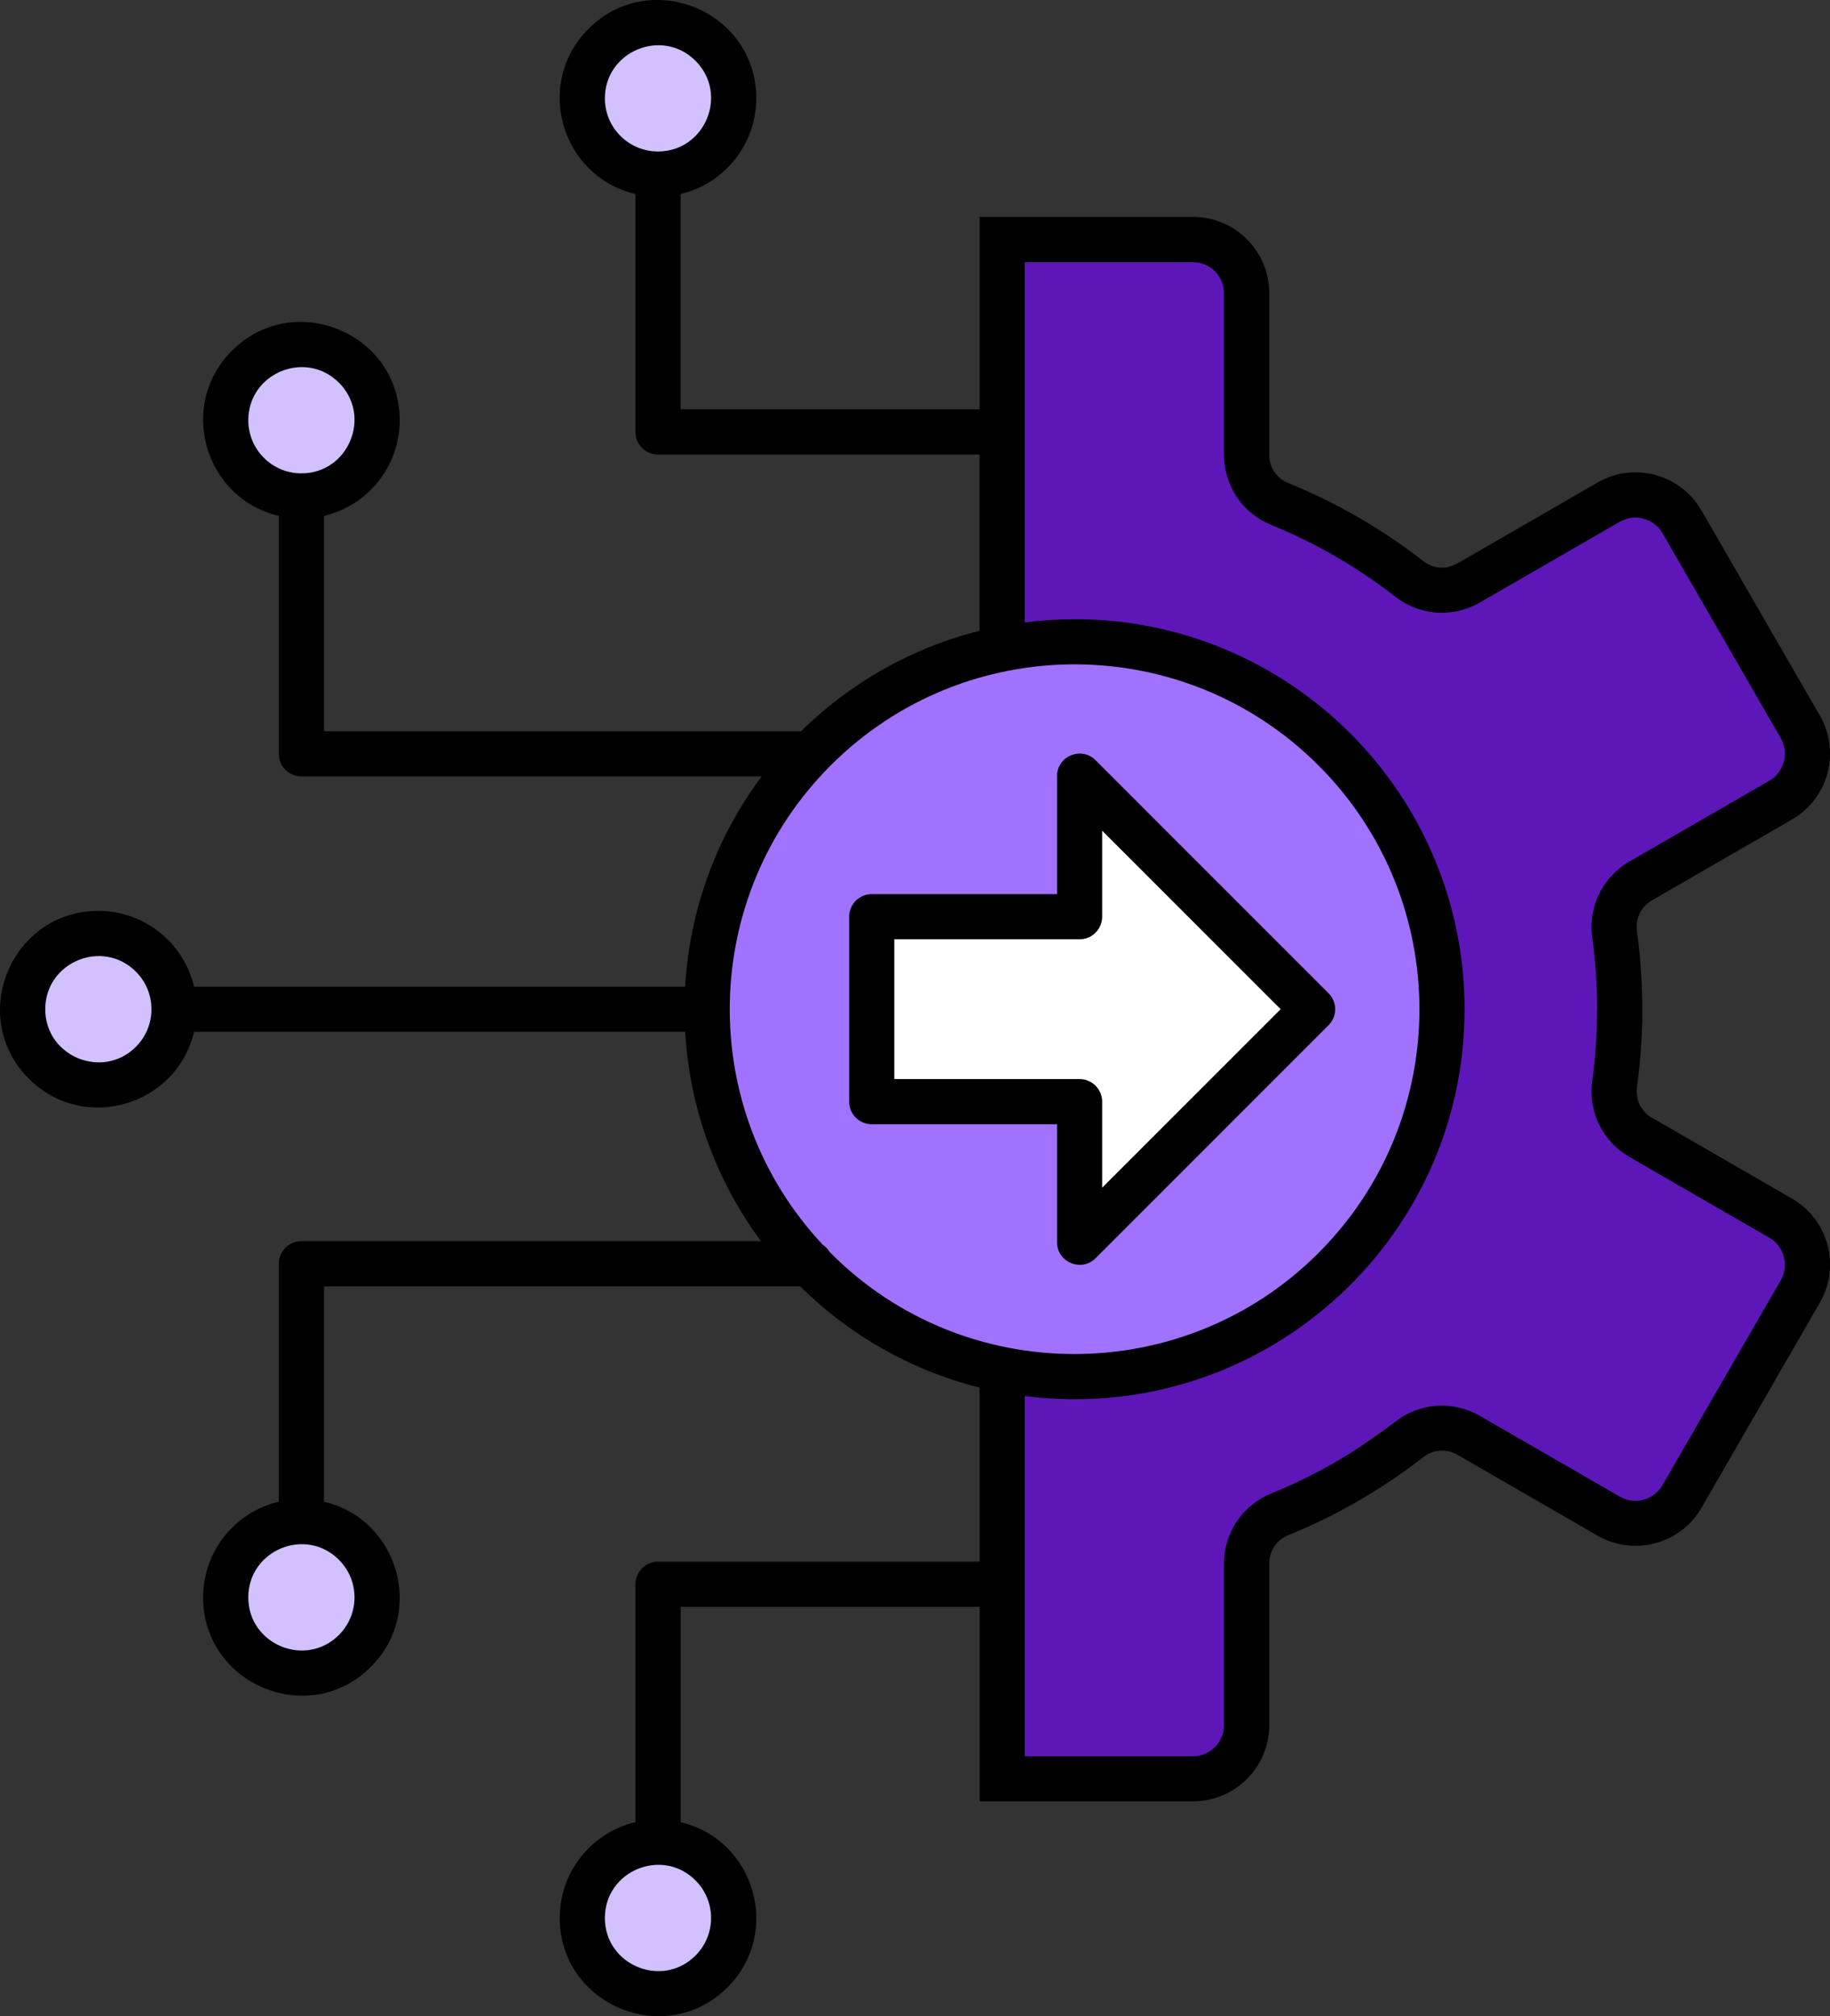
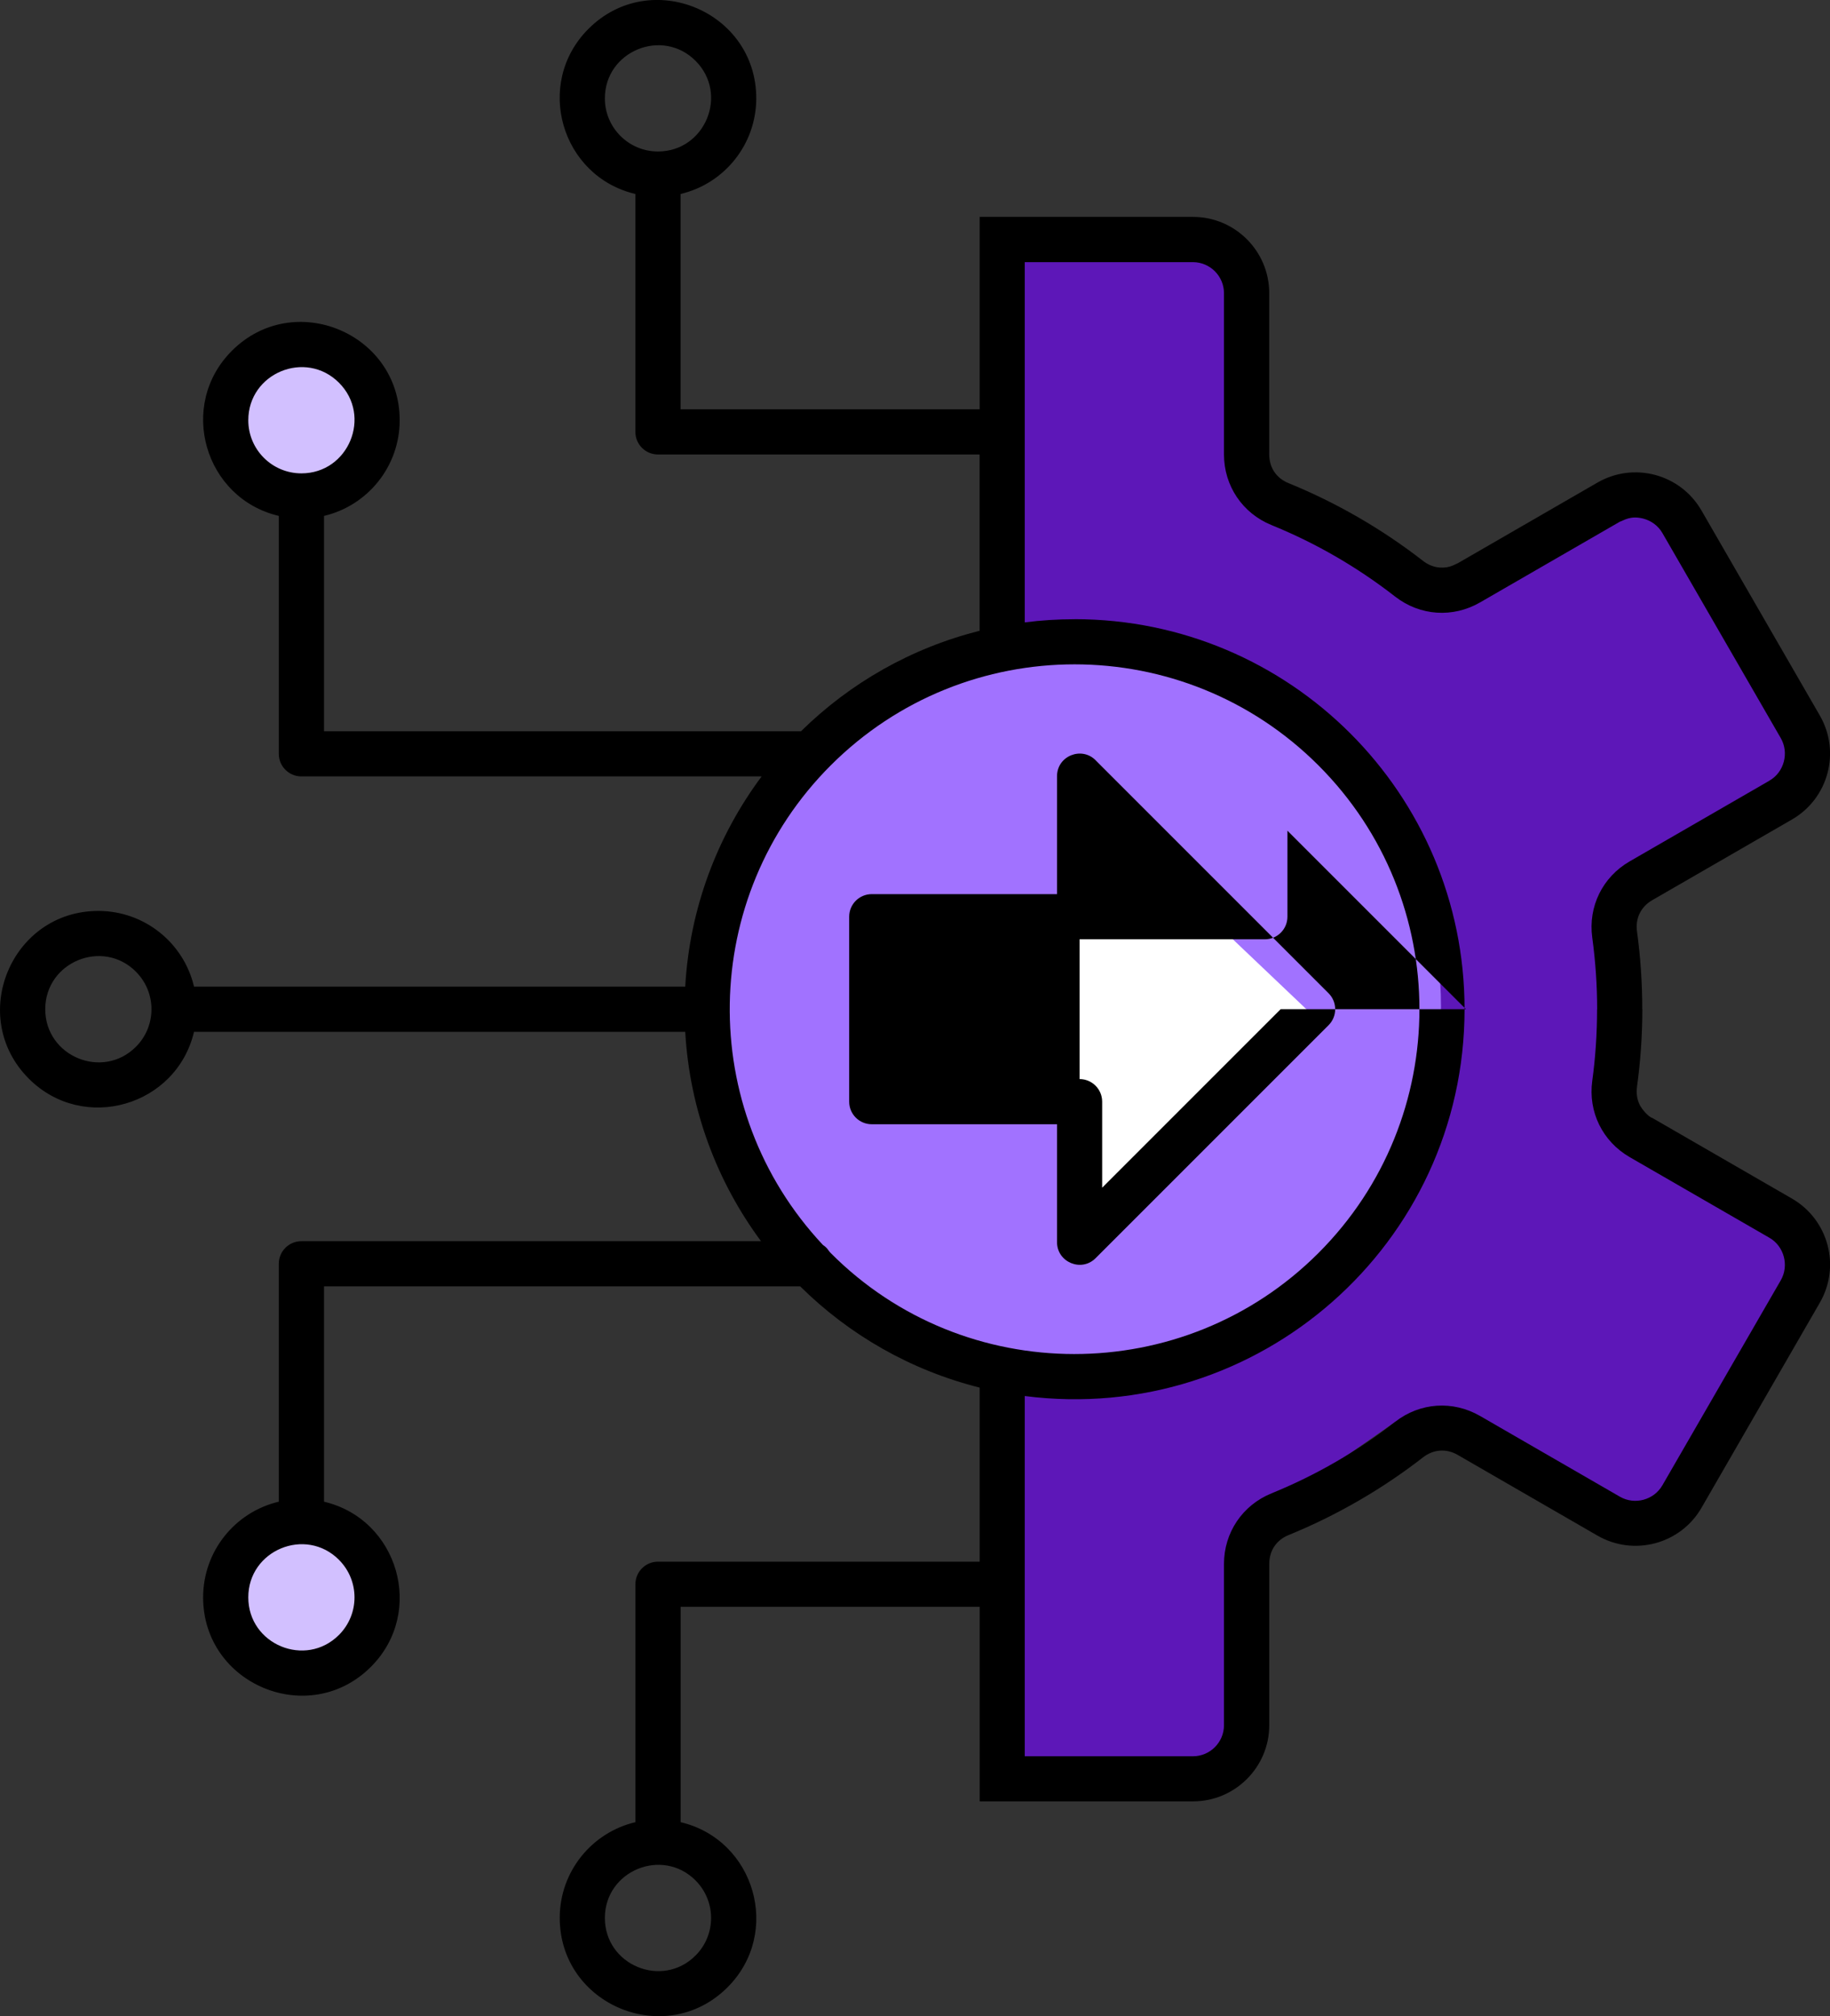
<svg xmlns="http://www.w3.org/2000/svg" id="Layer_2" data-name="Layer 2" viewBox="0 0 445.68 491.03">
  <rect x="0" y="0" width="445.68" height="491.03" fill="#333333" stroke="none" />
  <defs>
    <style>
      .cls-1 {
        fill: #fff;
      }

      .cls-1, .cls-2, .cls-3 {
        fill-rule: evenodd;
      }

      .cls-4 {
        fill: #d2c0ff;
      }

      .cls-2 {
        fill: #5d17b8;
      }

      .cls-5 {
        fill: #a172ff;
      }
    </style>
  </defs>
  <g id="Layer_1-2" data-name="Layer 1">
-     <circle class="cls-4" cx="159.94" cy="24.09" r="17" />
    <circle class="cls-4" cx="72.94" cy="102.09" r="17" />
-     <circle class="cls-4" cx="23.94" cy="246.09" r="17" />
    <circle class="cls-4" cx="72.94" cy="389.09" r="17" />
-     <circle class="cls-4" cx="159.94" cy="467.09" r="17" />
    <polygon class="cls-2" points="241.94 433.09 241.94 58.21 298.84 58.21 304.94 67.09 309.1 110.68 306.94 121.09 350.94 144.61 397.94 120.09 405.94 121.09 441.15 183.53 430.94 190.12 414.94 205.09 393.15 217.46 393.94 250.09 392.02 271.11 438.94 302.09 437.94 318.09 403.94 372.09 356.94 350.09 339.8 346.25 305.05 370.49 300.54 427.71 276.25 433.09 241.94 433.09" />
    <circle class="cls-5" cx="261.94" cy="245.09" r="89" />
    <polygon class="cls-1" points="261.94 192.33 261.94 223.95 212.44 223.95 212.44 269.09 261.94 269.09 261.94 302.52 318.43 246.04 261.94 192.33" />
-     <path class="cls-3" d="M261.7,150.79c52.46,0,94.98,42.53,94.98,94.98,0,57.23-50.23,101.47-107.11,94.21v87.73h40.96c4.16,0,7.56-3.4,7.56-7.56v-39.28c0-7.63,4.5-14.31,11.57-17.19,10.87-4.43,20.88-10.23,30.13-17.43,6.04-4.7,14.04-5.25,20.68-1.41h0s34.05,19.66,34.05,19.66c3.59,2.07,8.26.82,10.34-2.78h0s28.83-49.92,28.83-49.92c2.07-3.59.82-8.3-2.76-10.36l-34.05-19.65h0c-6.6-3.83-10.13-11.01-9.1-18.56.78-5.7,1.17-11.54,1.17-17.45h.02c0-5.81-.4-11.65-1.19-17.45-1.03-7.55,2.5-14.73,9.1-18.55h0s34.05-19.66,34.05-19.66c3.58-2.07,4.83-6.78,2.76-10.37l-28.83-49.94c-1.03-1.79-2.72-2.99-4.6-3.5-3.22-.86-4.86.49-5.76.74l-34.03,19.65h0c-6.64,3.84-14.64,3.29-20.68-1.4-9.25-7.2-19.26-13-30.13-17.43-7.07-2.88-11.57-9.56-11.57-17.19v-39.28c0-4.16-3.4-7.56-7.56-7.56h-40.96v87.73c3.97-.51,8.02-.77,12.12-.77h0ZM238.58,337.92c-16.78-4.2-31.8-12.86-43.7-24.65h-115.97v52.44c18.09,4.26,24.73,26.92,11.42,40.22-15.04,15.04-40.86,4.33-40.86-16.92,0-11.22,7.76-20.79,18.43-23.3v-57.94c0-3.04,2.46-5.5,5.5-5.5h111.94c-10.68-14.41-17.37-31.95-18.46-50.99H47.25c-4.26,18.09-26.92,24.73-40.22,11.42-15.04-15.04-4.33-40.86,16.92-40.86,11.22,0,20.79,7.76,23.3,18.43h119.63c1.09-19.13,7.84-36.74,18.61-51.19h-112.09c-3.04,0-5.5-2.46-5.5-5.5v-57.94c-18.09-4.26-24.73-26.92-11.42-40.22,15.04-15.04,40.86-4.32,40.86,16.92,0,11.22-7.76,20.79-18.43,23.3v52.44h116.17c11.88-11.69,26.82-20.28,43.5-24.46v-42.94h-78.34c-3.04,0-5.5-2.46-5.5-5.5v-57.94c-18.09-4.26-24.73-26.91-11.42-40.22,15.04-15.04,40.86-4.33,40.86,16.92,0,11.22-7.76,20.79-18.43,23.3v52.44h72.84v-46.86h51.96c10.23,0,18.56,8.33,18.56,18.56v39.28c0,3.21,1.72,5.79,4.7,7,11.69,4.76,22.83,11.21,32.75,18.93,1.27.99,2.69,1.53,4.11,1.63,2.51.17,3.82-.9,4.34-1.04l34.03-19.65h0c8.87-5.13,20.21-2.1,25.34,6.79l28.83,49.94c5.12,8.87,2.08,20.18-6.78,25.31h0s-34.05,19.66-34.05,19.66c-2.77,1.6-4.14,4.43-3.7,7.6.85,6.22,1.28,12.55,1.28,18.91h.02c0,6.26-.43,12.58-1.3,18.91-.22,1.6.02,3.11.65,4.4.52,1.07,2.13,2.95,3.07,3.2l34.03,19.65h0c8.87,5.14,11.9,16.45,6.79,25.32l-28.83,49.97c-5.12,8.87-16.47,11.89-25.34,6.78h0s-34.05-19.66-34.05-19.66c-2.75-1.59-5.9-1.37-8.43.6-9.92,7.72-21.06,14.17-32.75,18.93-2.97,1.21-4.7,3.79-4.7,7.01v39.28c0,10.23-8.33,18.56-18.56,18.56h-51.96v-47.37h-72.84v52.44c18.09,4.26,24.73,26.92,11.42,40.22-15.04,15.04-40.86,4.33-40.86-16.92,0-11.22,7.76-20.79,18.43-23.3v-57.94c0-3.04,2.46-5.5,5.5-5.5h78.34v-42.43h0ZM266.86,185.19l56.7,56.7c2.15,2.15,2.15,5.63,0,7.78l-56.74,56.74c-3.47,3.47-9.39.97-9.39-3.89h0v-28.73h-45.12c-3.04,0-5.5-2.46-5.5-5.5v-45.04c0-3.04,2.46-5.5,5.5-5.5h45.12v-28.73c0-4.94,6.02-7.34,9.43-3.84h0ZM311.89,245.77l-43.47,43.47v-20.95c0-3.04-2.46-5.5-5.5-5.5h-45.12v-34.04h45.12c3.04,0,5.5-2.46,5.5-5.5v-20.95l43.47,43.47h0ZM160.24,36.89c11.49,0,17.27-13.96,9.15-22.08-8.12-8.12-22.08-2.34-22.08,9.15,0,7.14,5.79,12.93,12.93,12.93h0ZM82.55,379.86c-8.12-8.12-22.08-2.35-22.08,9.15s13.96,17.27,22.08,9.15c5.05-5.05,5.05-13.24,0-18.29h0ZM200.41,303.18c-30.98-33.07-30.13-84.75,1.91-116.79,32.8-32.8,85.97-32.8,118.77,0,32.8,32.8,32.8,85.97,0,118.77-32.86,32.86-86.25,32.72-118.77,0-.7-.7-.71-1.18-1.91-1.98h0ZM73.4,115.28c11.49,0,17.27-13.96,9.15-22.08-8.12-8.12-22.08-2.35-22.08,9.15,0,7.14,5.79,12.93,12.94,12.93h0ZM169.39,457.94c-8.12-8.12-22.08-2.35-22.08,9.15s13.96,17.27,22.08,9.15c5.05-5.05,5.05-13.24,0-18.29h0ZM33.1,236.63c-8.12-8.12-22.08-2.35-22.08,9.15s13.96,17.27,22.08,9.15c5.05-5.05,5.05-13.24,0-18.29Z" />
+     <path class="cls-3" d="M261.7,150.79c52.46,0,94.98,42.53,94.98,94.98,0,57.23-50.23,101.47-107.11,94.21v87.73h40.96c4.16,0,7.56-3.4,7.56-7.56v-39.28c0-7.63,4.5-14.31,11.57-17.19,10.87-4.43,20.88-10.23,30.13-17.43,6.04-4.7,14.04-5.25,20.68-1.41h0s34.05,19.66,34.05,19.66c3.59,2.07,8.26.82,10.34-2.78h0s28.83-49.92,28.83-49.92c2.07-3.59.82-8.3-2.76-10.36l-34.05-19.65h0c-6.6-3.83-10.13-11.01-9.1-18.56.78-5.7,1.17-11.54,1.17-17.45h.02c0-5.81-.4-11.65-1.19-17.45-1.03-7.55,2.5-14.73,9.1-18.55h0s34.05-19.66,34.05-19.66c3.58-2.07,4.83-6.78,2.76-10.37l-28.83-49.94c-1.03-1.79-2.72-2.99-4.6-3.5-3.22-.86-4.86.49-5.76.74l-34.03,19.65h0c-6.64,3.84-14.64,3.29-20.68-1.4-9.25-7.2-19.26-13-30.13-17.43-7.07-2.88-11.57-9.56-11.57-17.19v-39.28c0-4.16-3.4-7.56-7.56-7.56h-40.96v87.73c3.97-.51,8.02-.77,12.12-.77h0ZM238.58,337.92c-16.78-4.2-31.8-12.86-43.7-24.65h-115.97v52.44c18.09,4.26,24.73,26.92,11.42,40.22-15.04,15.04-40.86,4.33-40.86-16.92,0-11.22,7.76-20.79,18.43-23.3v-57.94c0-3.04,2.46-5.5,5.5-5.5h111.94c-10.68-14.41-17.37-31.95-18.46-50.99H47.25c-4.26,18.09-26.92,24.73-40.22,11.42-15.04-15.04-4.33-40.86,16.92-40.86,11.22,0,20.79,7.76,23.3,18.43h119.63c1.09-19.13,7.84-36.74,18.61-51.19h-112.09c-3.04,0-5.5-2.46-5.5-5.5v-57.94c-18.09-4.26-24.73-26.92-11.42-40.22,15.04-15.04,40.86-4.32,40.86,16.92,0,11.22-7.76,20.79-18.43,23.3v52.44h116.17c11.88-11.69,26.82-20.28,43.5-24.46v-42.94h-78.34c-3.04,0-5.5-2.46-5.5-5.5v-57.94c-18.09-4.26-24.73-26.91-11.42-40.22,15.04-15.04,40.86-4.33,40.86,16.92,0,11.22-7.76,20.79-18.43,23.3v52.44h72.84v-46.86h51.96c10.23,0,18.56,8.33,18.56,18.56v39.28c0,3.21,1.72,5.79,4.7,7,11.69,4.76,22.83,11.21,32.75,18.93,1.27.99,2.69,1.53,4.11,1.63,2.51.17,3.82-.9,4.34-1.04l34.03-19.65h0c8.87-5.13,20.21-2.1,25.34,6.79l28.83,49.94c5.12,8.87,2.08,20.18-6.78,25.31h0s-34.05,19.66-34.05,19.66c-2.77,1.6-4.14,4.43-3.7,7.6.85,6.22,1.28,12.55,1.28,18.91h.02c0,6.26-.43,12.58-1.3,18.91-.22,1.6.02,3.11.65,4.4.52,1.07,2.13,2.95,3.07,3.2l34.03,19.65h0c8.87,5.14,11.9,16.45,6.79,25.32l-28.83,49.97c-5.12,8.87-16.47,11.89-25.34,6.78h0s-34.05-19.66-34.05-19.66c-2.75-1.59-5.9-1.37-8.43.6-9.92,7.72-21.06,14.17-32.75,18.93-2.97,1.21-4.7,3.79-4.7,7.01v39.28c0,10.23-8.33,18.56-18.56,18.56h-51.96v-47.37h-72.84v52.44c18.09,4.26,24.73,26.92,11.42,40.22-15.04,15.04-40.86,4.33-40.86-16.92,0-11.22,7.76-20.79,18.43-23.3v-57.94c0-3.04,2.46-5.5,5.5-5.5h78.34v-42.43h0ZM266.86,185.19l56.7,56.7c2.15,2.15,2.15,5.63,0,7.78l-56.74,56.74c-3.47,3.47-9.39.97-9.39-3.89h0v-28.73h-45.12c-3.04,0-5.5-2.46-5.5-5.5v-45.04c0-3.04,2.46-5.5,5.5-5.5h45.12v-28.73c0-4.94,6.02-7.34,9.43-3.84h0ZM311.89,245.77l-43.47,43.47v-20.95c0-3.04-2.46-5.5-5.5-5.5v-34.04h45.12c3.04,0,5.5-2.46,5.5-5.5v-20.95l43.47,43.47h0ZM160.24,36.89c11.49,0,17.27-13.96,9.15-22.08-8.12-8.12-22.08-2.34-22.08,9.15,0,7.14,5.79,12.93,12.93,12.93h0ZM82.55,379.86c-8.12-8.12-22.08-2.35-22.08,9.15s13.96,17.27,22.08,9.15c5.05-5.05,5.05-13.24,0-18.29h0ZM200.41,303.18c-30.98-33.07-30.13-84.75,1.91-116.79,32.8-32.8,85.97-32.8,118.77,0,32.8,32.8,32.8,85.97,0,118.77-32.86,32.86-86.25,32.72-118.77,0-.7-.7-.71-1.18-1.91-1.98h0ZM73.4,115.28c11.49,0,17.27-13.96,9.15-22.08-8.12-8.12-22.08-2.35-22.08,9.15,0,7.14,5.79,12.93,12.94,12.93h0ZM169.39,457.94c-8.12-8.12-22.08-2.35-22.08,9.15s13.96,17.27,22.08,9.15c5.05-5.05,5.05-13.24,0-18.29h0ZM33.1,236.63c-8.12-8.12-22.08-2.35-22.08,9.15s13.96,17.27,22.08,9.15c5.05-5.05,5.05-13.24,0-18.29Z" />
  </g>
</svg>